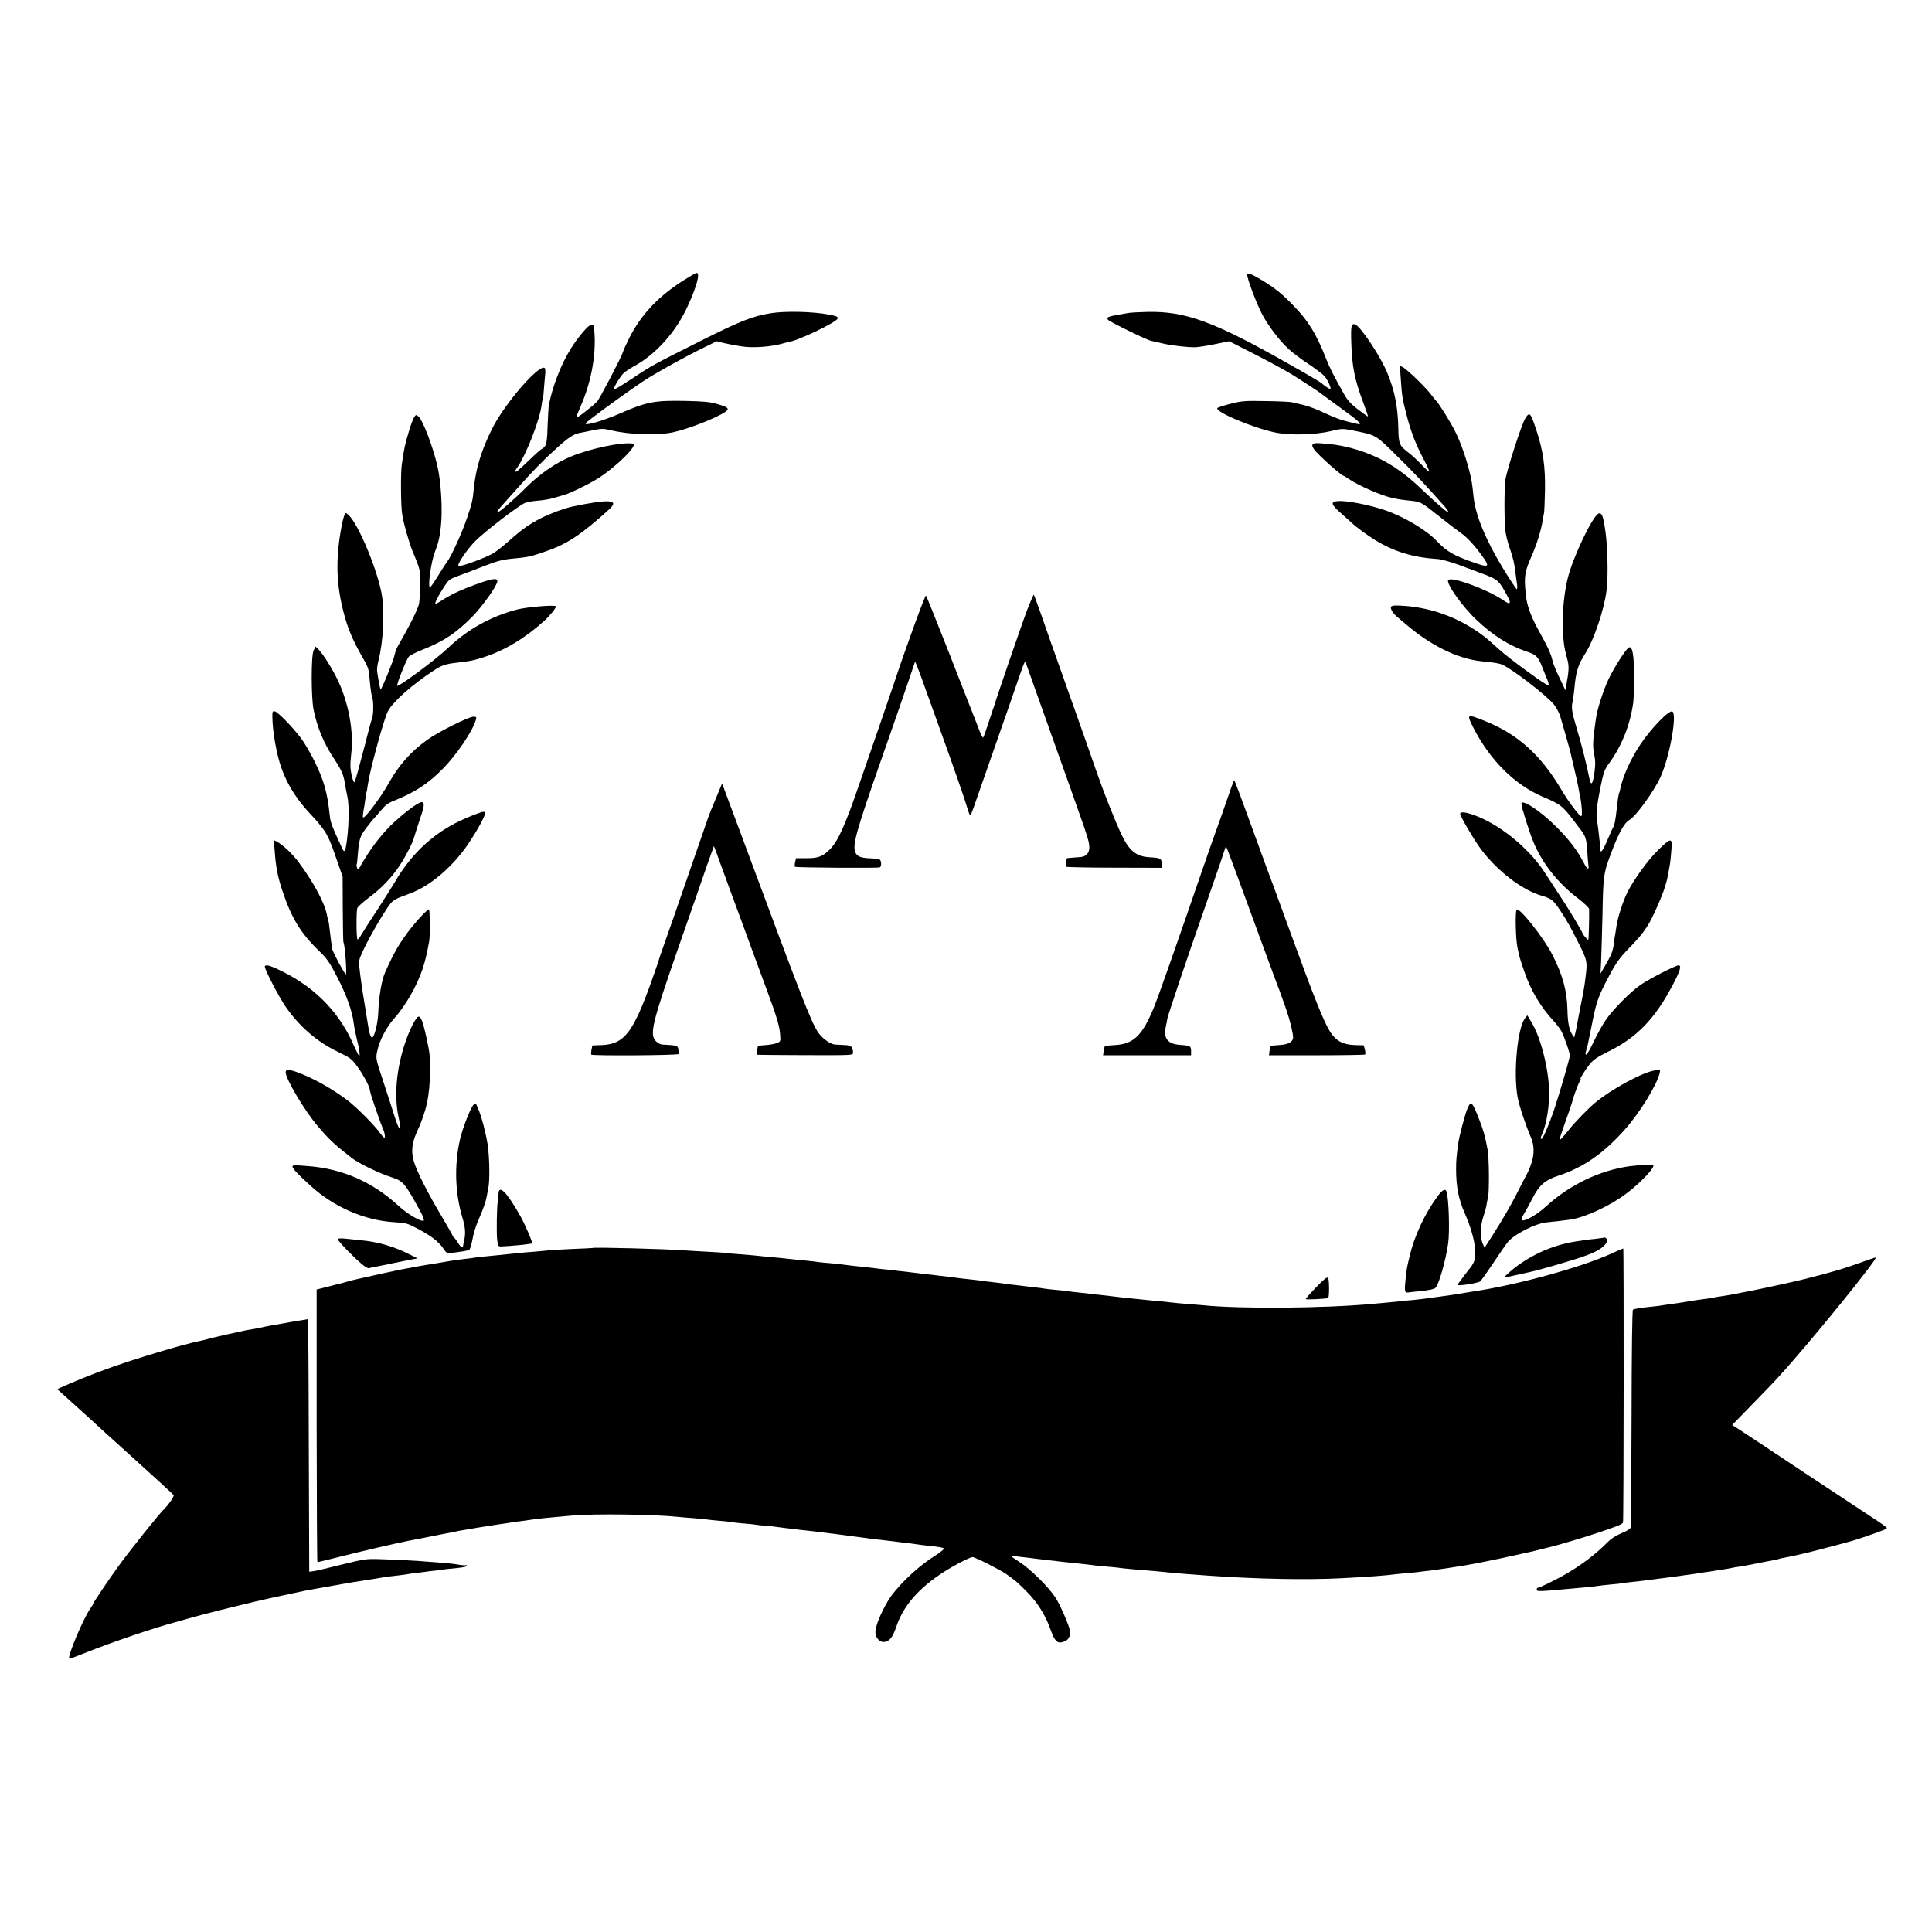
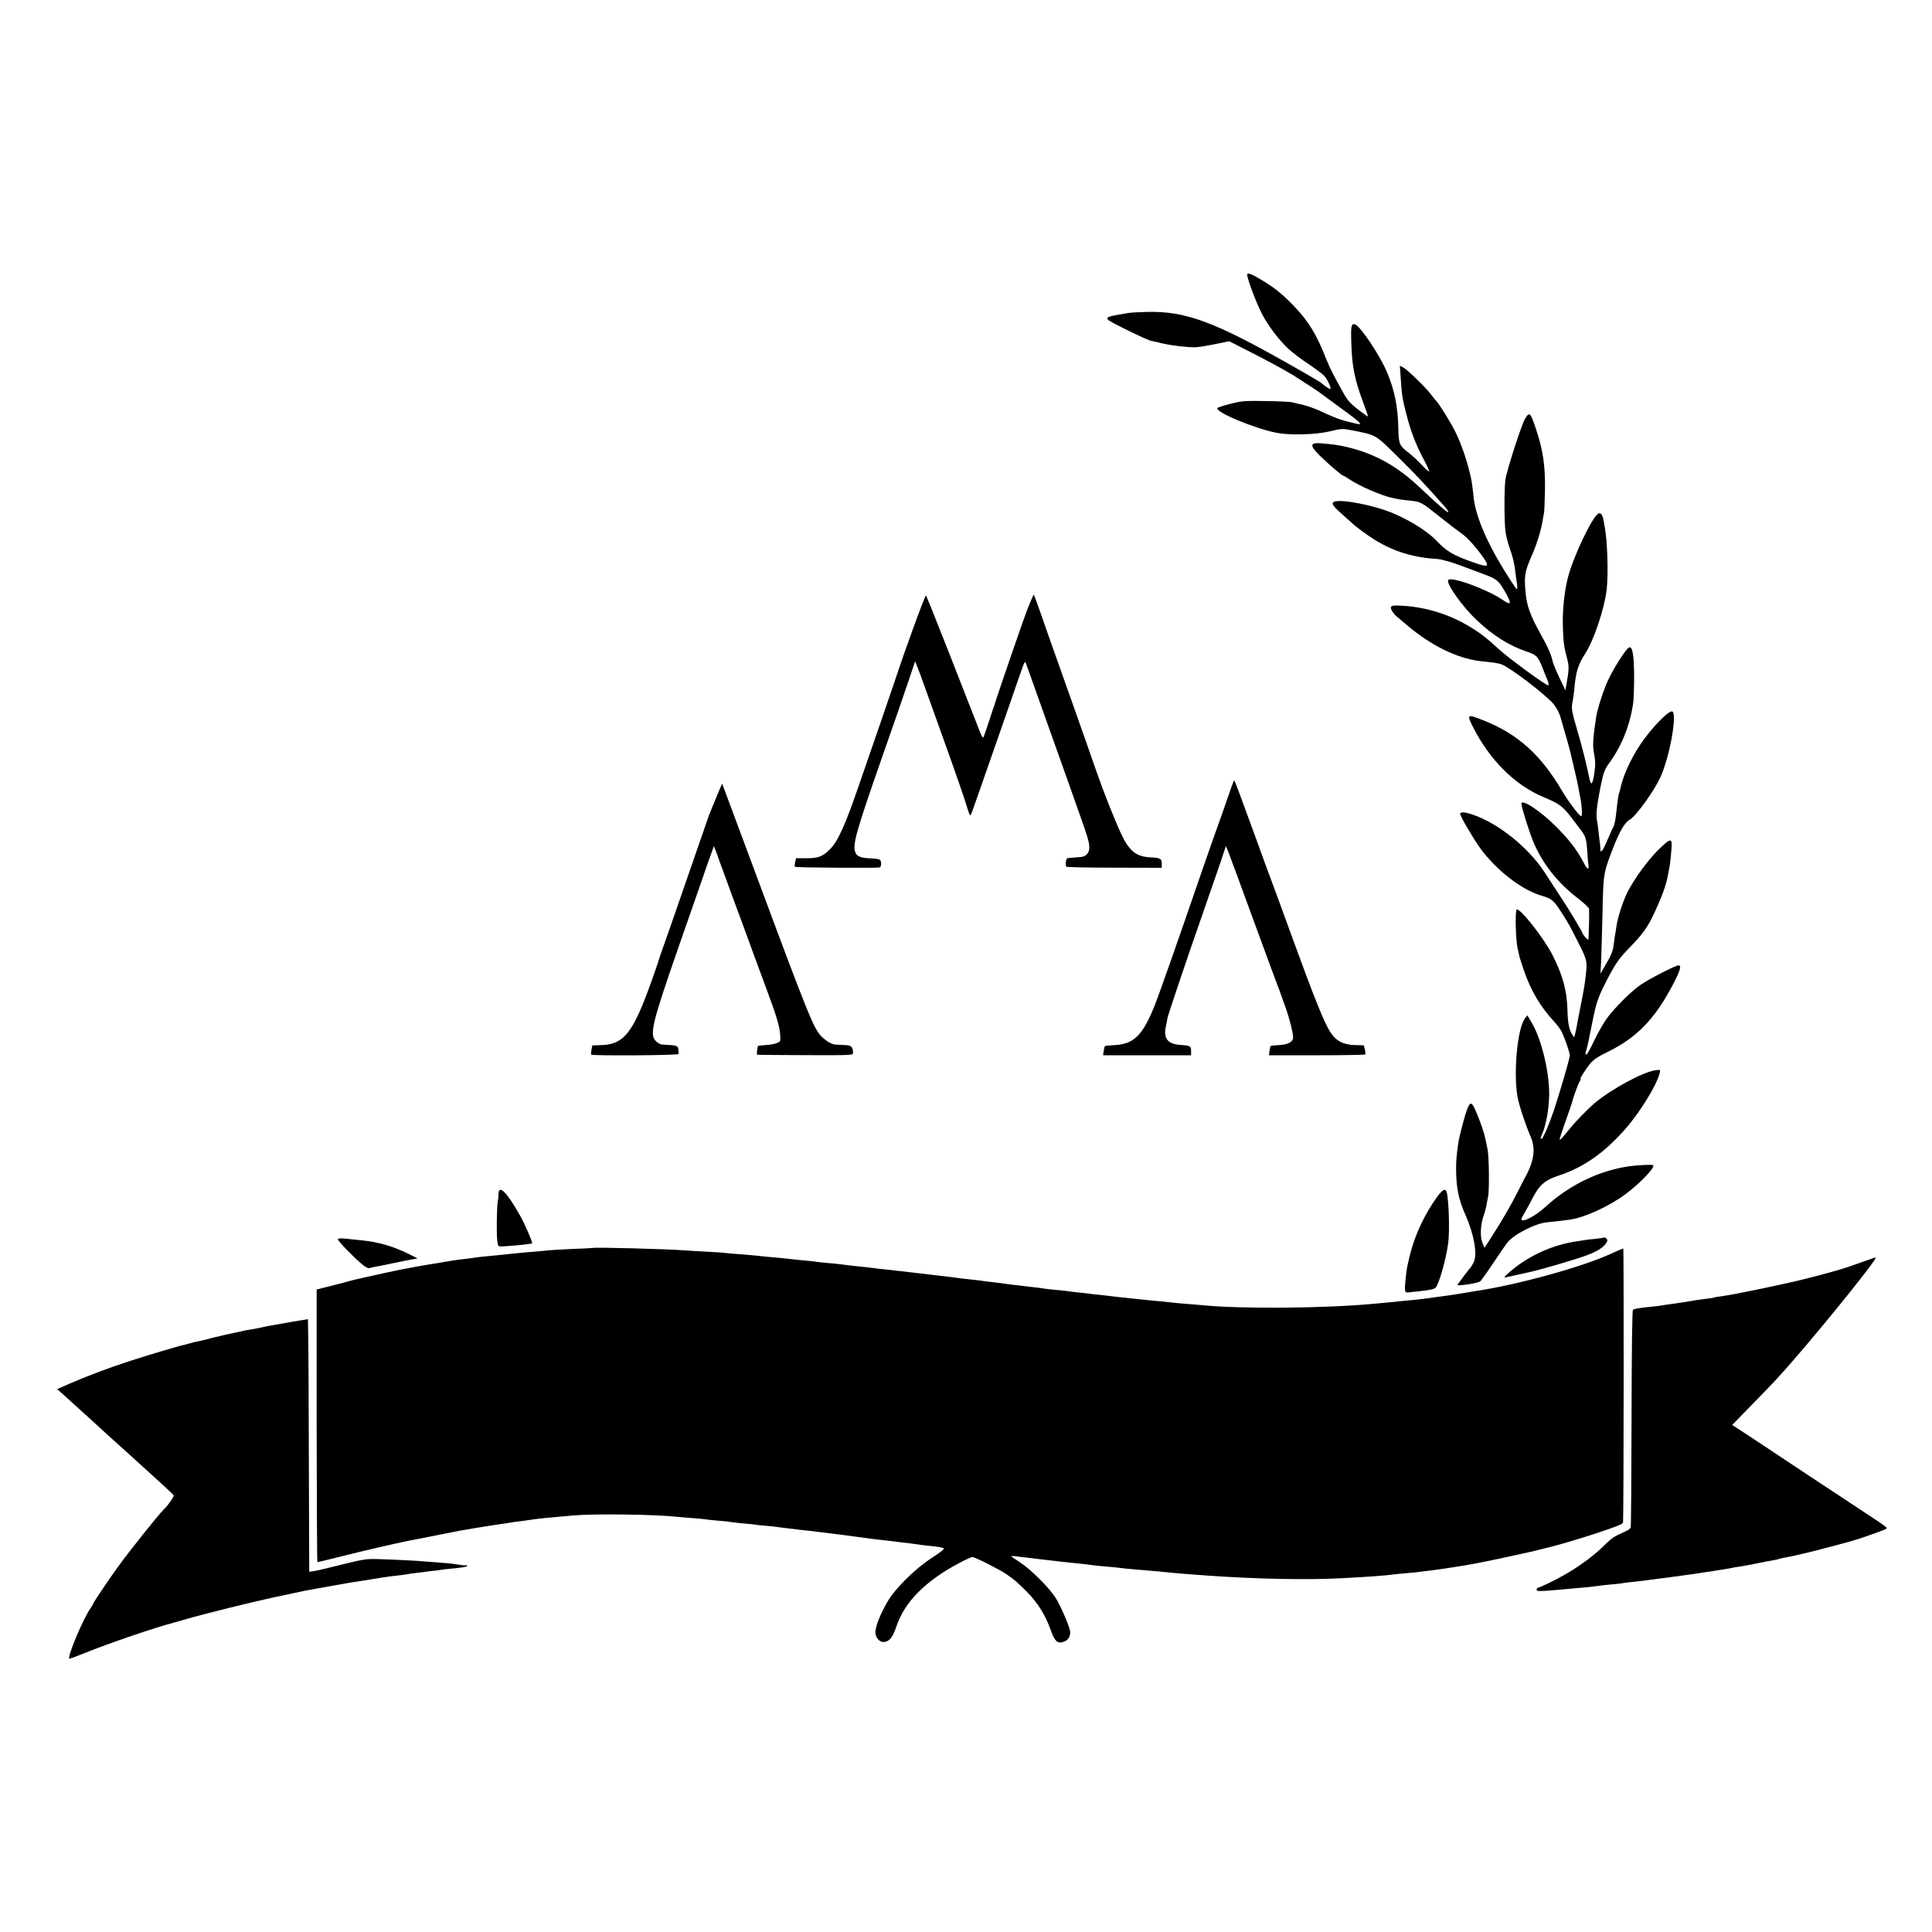
<svg xmlns="http://www.w3.org/2000/svg" version="1.0" width="1515pt" height="1515pt" viewBox="0 0 1515 1515" preserveAspectRatio="xMidYMid meet">
  <g transform="translate(0,1515) scale(0.1,-0.1)" fill="#000000" stroke="none">
-     <path d="M5364 12954 c-202 -127 -338 -272 -432 -459 -22 -44 -43 -91 -47 -105 -11 -39 -184 -370 -203 -389 -33 -34 -143 -121 -153 -121 -12 0 -13 -4 25 86 77 176 116 373 109 546 -4 96 -6 101 -38 86 -23 -10 -101 -105 -147 -179 -77 -123 -143 -291 -173 -439 -4 -19 -8 -95 -11 -169 -2 -99 -8 -140 -19 -157 -8 -13 -20 -24 -25 -24 -5 0 -51 -40 -102 -90 -85 -82 -108 -100 -108 -84 0 3 8 18 19 32 65 94 172 365 187 479 3 26 8 51 10 55 3 4 7 37 9 75 3 37 7 89 10 115 3 28 1 49 -5 53 -46 28 -312 -280 -409 -473 -87 -172 -130 -316 -146 -477 -8 -88 -13 -109 -52 -225 -40 -118 -122 -298 -156 -344 -13 -17 -47 -70 -76 -118 -30 -48 -56 -86 -60 -84 -17 11 9 194 37 271 31 82 37 108 49 205 15 128 2 355 -28 480 -35 150 -113 353 -146 383 -20 17 -21 17 -36 -6 -8 -13 -27 -62 -40 -108 -31 -102 -39 -139 -56 -260 -10 -68 -8 -327 3 -394 11 -70 55 -225 82 -289 62 -148 63 -155 60 -271 -2 -60 -7 -123 -10 -140 -10 -44 -76 -176 -166 -332 -11 -18 -22 -49 -26 -70 -6 -38 -104 -277 -110 -270 -3 3 -23 107 -27 147 -2 14 3 50 11 80 36 140 49 367 28 505 -29 189 -182 560 -261 635 -23 21 -24 21 -33 3 -6 -11 -18 -59 -27 -109 -44 -246 -38 -437 21 -662 31 -119 68 -207 139 -333 56 -96 57 -101 65 -201 5 -57 14 -118 21 -136 10 -30 7 -141 -5 -161 -3 -4 -33 -115 -66 -247 -34 -131 -65 -243 -70 -247 -9 -10 -30 72 -32 123 -1 19 2 62 6 96 21 175 -18 394 -102 574 -41 88 -121 216 -155 248 l-23 22 -15 -32 c-20 -42 -19 -371 0 -463 30 -143 77 -256 155 -376 64 -97 80 -132 91 -204 3 -22 12 -67 19 -100 17 -78 12 -254 -10 -389 -8 -45 -15 -51 -30 -20 -85 184 -93 205 -99 267 -17 167 -45 268 -116 412 -32 66 -81 150 -109 187 -69 91 -181 205 -205 210 -18 3 -20 -2 -19 -47 1 -113 34 -295 71 -398 49 -138 126 -256 248 -383 41 -43 88 -103 104 -133 31 -58 40 -82 95 -241 l33 -95 1 -253 c1 -139 3 -256 5 -260 12 -18 29 -252 19 -252 -9 0 -102 173 -107 198 -2 11 -6 43 -10 73 -14 118 -17 144 -21 150 -2 3 -6 21 -9 39 -17 95 -98 248 -220 415 -50 68 -125 139 -174 165 l-24 12 7 -83 c9 -130 24 -205 62 -319 70 -209 142 -328 285 -466 65 -62 83 -89 146 -211 73 -142 117 -268 127 -358 3 -27 15 -86 26 -130 20 -79 26 -134 14 -122 -4 3 -23 44 -44 89 -119 269 -325 469 -612 597 -50 22 -74 26 -81 14 -8 -13 108 -237 162 -316 110 -158 247 -277 415 -357 93 -45 105 -54 148 -113 46 -63 98 -160 98 -184 0 -19 75 -240 107 -314 8 -20 13 -44 11 -54 -2 -13 -11 -6 -36 28 -45 63 -184 203 -257 259 -118 89 -261 170 -386 217 -68 26 -99 27 -99 3 0 -52 148 -301 252 -423 89 -105 130 -143 263 -247 58 -45 216 -122 322 -156 85 -28 100 -46 222 -270 18 -32 28 -63 24 -67 -15 -15 -127 50 -193 111 -207 191 -442 295 -715 316 -89 7 -83 7 -108 5 -34 -2 -6 -37 128 -159 184 -168 424 -272 657 -286 91 -5 102 -8 185 -52 104 -55 165 -102 200 -155 22 -34 30 -38 57 -35 107 14 135 19 146 26 6 4 18 41 25 82 7 41 27 107 45 147 39 90 59 145 66 185 3 17 9 47 13 68 13 57 10 246 -5 344 -17 102 -47 215 -75 282 -19 45 -20 45 -38 26 -23 -25 -87 -190 -105 -274 -44 -199 -38 -412 19 -605 26 -85 28 -132 11 -200 -2 -11 -5 -23 -5 -27 -2 -19 -21 -5 -42 30 -13 20 -27 39 -31 40 -4 2 -8 7 -8 11 0 4 -39 72 -86 152 -108 180 -197 356 -219 433 -22 76 -15 142 23 227 77 167 103 289 104 484 1 114 -2 139 -28 258 -26 122 -44 168 -62 165 -21 -4 -72 -105 -107 -211 -67 -202 -85 -412 -50 -575 18 -86 18 -95 5 -87 -5 3 -21 43 -35 88 -14 45 -53 166 -87 269 -62 187 -62 188 -50 245 16 81 72 188 130 253 92 103 179 254 225 390 22 67 31 104 52 215 8 38 7 246 -1 254 -6 6 -80 -70 -135 -139 -91 -115 -138 -195 -209 -355 -28 -62 -49 -189 -54 -320 -3 -76 -28 -179 -46 -190 -11 -7 -24 29 -34 95 -2 14 -13 84 -25 155 -12 72 -23 144 -25 160 -3 17 -7 53 -11 80 -12 95 -12 110 2 145 31 77 109 221 176 327 77 121 67 113 213 167 157 58 334 209 454 386 80 119 143 236 134 251 -6 10 -46 -2 -151 -47 -235 -100 -421 -267 -555 -498 -23 -39 -85 -137 -137 -217 -53 -80 -109 -167 -124 -193 -15 -27 -31 -46 -34 -42 -9 9 -10 222 -1 245 3 10 42 45 84 77 102 75 183 159 249 258 47 72 99 173 111 216 4 15 31 100 64 199 18 56 17 81 -4 81 -28 0 -159 -100 -248 -189 -86 -87 -162 -190 -232 -313 -17 -30 -19 -31 -26 -13 -4 11 -6 23 -3 27 2 4 5 29 7 55 11 143 17 163 69 232 28 36 56 71 62 76 6 6 30 33 53 61 32 39 56 57 99 74 165 66 266 131 384 250 108 109 233 293 260 383 7 24 5 27 -18 27 -39 0 -278 -120 -365 -183 -127 -92 -219 -195 -299 -337 -64 -115 -190 -282 -202 -270 -3 3 -1 26 3 51 5 26 12 68 15 94 3 26 7 50 9 54 2 3 7 29 10 56 15 110 124 510 157 576 36 73 193 212 363 323 60 39 91 50 184 60 100 12 128 17 207 43 162 52 323 149 472 284 42 38 93 100 93 114 0 14 -223 -4 -302 -24 -209 -54 -392 -156 -548 -305 -86 -83 -385 -305 -395 -294 -8 8 72 208 91 229 8 9 52 32 97 50 176 69 276 136 405 268 78 80 192 242 192 273 0 28 -37 23 -175 -27 -121 -44 -201 -83 -274 -132 -20 -13 -37 -20 -38 -16 -5 15 86 167 110 184 12 9 42 24 67 32 25 8 110 41 190 72 123 48 160 57 245 65 111 10 135 15 248 54 173 59 284 132 505 333 83 76 -2 82 -297 19 -58 -13 -162 -51 -236 -88 -92 -46 -151 -88 -250 -176 -38 -34 -92 -78 -120 -96 -52 -35 -269 -115 -280 -104 -13 12 69 133 135 198 73 73 337 276 386 296 17 7 62 15 100 18 38 2 96 12 129 22 33 10 62 18 65 19 31 3 208 88 277 132 147 93 321 266 276 274 -83 15 -334 -38 -486 -101 -119 -49 -247 -138 -353 -244 -85 -86 -214 -198 -224 -194 -5 1 5 19 23 39 17 19 78 87 134 150 124 139 204 221 314 320 85 77 127 104 170 113 13 2 60 12 104 21 73 15 85 15 145 1 145 -35 356 -42 483 -17 120 25 346 113 417 163 32 24 20 35 -67 60 -54 16 -105 21 -244 24 -246 5 -306 -6 -519 -99 -134 -58 -276 -99 -268 -77 6 15 391 295 493 357 109 66 266 153 387 214 l148 73 47 -12 c27 -6 63 -14 81 -17 17 -3 47 -8 65 -11 89 -15 238 -4 335 25 18 5 35 10 37 10 64 5 378 155 383 183 3 16 -6 19 -74 32 -122 23 -336 28 -449 10 -143 -23 -241 -62 -540 -212 -398 -200 -386 -193 -569 -314 -65 -43 -121 -76 -124 -74 -7 8 54 109 80 132 13 11 50 36 83 54 170 93 327 269 418 470 72 158 99 260 69 260 -5 0 -49 -25 -98 -56z" />
    <path d="M9780 12996 c0 -31 67 -211 113 -302 46 -92 140 -216 214 -283 32 -29 102 -82 156 -117 53 -36 108 -77 121 -91 25 -26 60 -103 47 -103 -9 0 -53 30 -66 44 -5 6 -118 73 -250 147 -597 339 -820 420 -1120 413 -60 -1 -126 -5 -145 -8 -167 -28 -176 -31 -162 -53 10 -15 304 -159 339 -166 15 -3 57 -12 93 -21 70 -16 190 -30 254 -29 22 1 90 11 152 24 l113 23 118 -60 c151 -76 304 -158 368 -197 70 -43 218 -139 232 -152 7 -5 78 -57 157 -115 150 -108 177 -135 128 -124 -107 24 -157 40 -239 78 -84 41 -158 67 -223 80 -14 3 -36 8 -50 12 -14 3 -106 8 -205 9 -163 3 -189 1 -274 -21 -52 -13 -99 -28 -104 -33 -28 -28 288 -161 464 -195 108 -21 310 -15 424 13 86 21 92 21 170 6 190 -38 178 -31 353 -204 139 -137 211 -213 367 -389 21 -23 35 -45 32 -49 -6 -5 -86 64 -232 202 -172 162 -350 260 -565 310 -70 16 -104 21 -205 29 -87 7 -86 -20 3 -105 71 -69 166 -149 175 -149 4 0 23 -12 44 -26 81 -55 263 -134 348 -150 11 -2 31 -6 44 -9 13 -2 49 -7 80 -10 92 -9 95 -11 229 -118 70 -56 150 -117 177 -136 51 -34 125 -117 184 -204 42 -62 29 -67 -80 -29 -163 57 -214 87 -294 171 -81 86 -257 190 -404 240 -121 42 -298 76 -365 72 -67 -4 -62 -25 27 -102 39 -35 74 -66 77 -69 25 -26 119 -95 180 -133 151 -93 302 -139 496 -151 27 -2 102 -23 165 -46 63 -23 143 -53 179 -67 115 -42 130 -53 176 -133 61 -106 58 -123 -13 -74 -123 84 -407 187 -427 155 -17 -27 112 -209 223 -313 130 -123 255 -201 394 -248 75 -24 90 -41 126 -135 11 -27 26 -67 35 -87 9 -20 12 -39 7 -42 -11 -7 -309 211 -384 280 -112 102 -154 134 -253 192 -160 93 -344 146 -530 153 -67 3 -78 -4 -60 -39 8 -15 25 -36 38 -46 13 -11 48 -40 78 -66 189 -161 394 -262 575 -284 28 -3 71 -8 98 -11 26 -3 59 -10 72 -15 71 -27 350 -241 409 -313 19 -23 41 -64 50 -92 18 -60 76 -263 81 -286 2 -9 14 -63 28 -120 14 -57 28 -124 33 -149 4 -25 8 -47 9 -50 18 -76 26 -180 14 -180 -15 0 -98 111 -153 203 -165 280 -346 442 -611 547 -132 52 -135 50 -85 -50 131 -259 327 -455 550 -549 136 -57 155 -72 248 -196 4 -5 21 -28 38 -50 48 -62 53 -77 60 -172 3 -48 7 -99 9 -112 8 -48 -8 -42 -37 15 -48 94 -115 182 -218 284 -122 122 -270 219 -270 177 0 -25 61 -219 93 -297 71 -171 193 -326 355 -448 45 -35 82 -71 83 -80 2 -47 -3 -237 -6 -241 -5 -4 -44 40 -45 50 0 3 -25 48 -56 100 -52 88 -81 133 -247 386 -127 191 -358 376 -556 444 -62 22 -101 24 -101 7 0 -19 105 -198 157 -269 128 -175 325 -327 482 -373 76 -22 92 -35 145 -115 61 -93 78 -124 149 -266 63 -125 65 -137 51 -250 -9 -77 -13 -100 -39 -232 -14 -68 -27 -138 -30 -156 -3 -18 -9 -46 -13 -62 l-8 -30 -17 25 c-23 36 -34 94 -36 196 -4 147 -38 271 -119 429 -69 134 -258 372 -279 352 -13 -13 -8 -235 7 -302 8 -33 14 -65 16 -70 1 -6 16 -53 34 -105 51 -153 130 -286 236 -400 23 -25 49 -60 58 -77 25 -49 66 -168 66 -190 0 -21 -83 -305 -126 -433 -39 -113 -85 -220 -95 -220 -12 0 -12 1 7 45 31 75 52 204 52 313 -1 179 -64 434 -139 556 l-32 54 -18 -22 c-60 -76 -93 -427 -59 -618 12 -66 60 -212 103 -313 42 -97 26 -196 -53 -335 -4 -8 -27 -52 -50 -98 -52 -103 -119 -219 -198 -342 l-61 -95 -17 40 c-19 46 -15 143 10 212 8 23 17 54 20 70 2 15 9 51 15 78 10 49 8 311 -4 370 -21 112 -31 145 -66 237 -56 143 -65 151 -94 80 -17 -40 -64 -219 -70 -267 -14 -102 -17 -137 -17 -201 0 -144 20 -242 73 -360 69 -156 96 -313 64 -375 -10 -19 -21 -36 -24 -39 -6 -5 -91 -117 -103 -135 -8 -13 161 12 179 27 7 6 54 71 104 146 51 76 99 146 108 157 51 65 220 152 311 160 62 6 105 11 180 21 115 16 306 103 437 200 114 85 237 214 216 227 -9 6 -116 1 -183 -8 -235 -32 -471 -145 -659 -317 -84 -77 -191 -131 -191 -98 0 6 11 27 24 48 13 21 38 67 56 102 59 117 101 155 214 192 194 64 356 177 522 366 115 131 246 344 268 436 7 29 7 29 -33 23 -96 -12 -345 -147 -476 -257 -48 -40 -147 -141 -190 -194 -69 -85 -84 -101 -85 -90 0 7 21 70 46 140 25 71 47 134 48 139 10 43 50 154 62 172 8 13 12 23 8 23 -8 0 35 68 74 118 27 32 60 55 136 92 229 112 369 255 510 521 62 117 74 159 48 159 -22 0 -220 -101 -292 -149 -73 -48 -216 -190 -274 -273 -26 -36 -69 -114 -97 -172 -27 -58 -54 -106 -60 -106 -6 0 -8 8 -5 18 2 9 7 27 11 39 7 26 6 22 44 210 31 154 44 189 128 349 56 105 83 143 165 227 99 102 139 157 189 265 62 132 95 223 109 303 6 35 13 75 16 89 2 14 7 60 10 103 9 101 -1 101 -105 0 -79 -78 -188 -227 -241 -333 -34 -68 -77 -202 -85 -267 -4 -26 -8 -55 -10 -63 -2 -8 -7 -40 -10 -70 -8 -61 -18 -86 -70 -175 l-35 -60 5 90 c2 50 7 218 11 375 6 316 7 323 81 515 51 132 94 207 131 226 49 27 190 221 242 334 71 155 132 485 95 515 -23 19 -170 -133 -257 -265 -75 -114 -134 -248 -153 -343 -2 -12 -6 -25 -8 -30 -5 -7 -13 -61 -22 -147 -7 -66 -16 -108 -24 -120 -4 -5 -22 -46 -41 -90 -18 -44 -39 -87 -47 -95 -11 -12 -13 -10 -14 18 -1 18 -2 35 -3 40 -1 4 -6 41 -10 82 -5 41 -10 84 -13 95 -9 43 -2 116 25 252 27 132 32 146 75 205 98 137 160 297 184 468 4 30 7 125 7 210 -1 164 -13 234 -40 223 -22 -8 -119 -160 -163 -254 -37 -79 -85 -227 -95 -294 -26 -175 -29 -223 -15 -291 10 -50 10 -82 2 -140 -14 -101 -28 -113 -42 -38 -20 100 -59 255 -95 375 -39 129 -46 171 -35 214 4 17 10 62 14 100 12 138 29 193 87 282 66 104 146 339 166 493 15 117 7 384 -14 495 -2 11 -7 36 -10 55 -8 43 -21 61 -39 53 -45 -17 -198 -336 -240 -501 -28 -110 -43 -253 -40 -377 4 -131 8 -163 33 -257 17 -63 16 -89 -5 -207 l-8 -44 -47 99 c-26 54 -50 113 -53 129 -12 55 -36 109 -102 227 -71 128 -101 210 -109 302 -14 138 -8 173 47 298 40 90 73 198 85 272 3 21 8 48 11 60 3 11 6 93 8 181 3 186 -14 310 -67 470 -47 142 -54 149 -88 93 -30 -48 -147 -414 -156 -483 -9 -77 -9 -326 1 -401 4 -32 18 -89 32 -128 27 -77 38 -123 47 -201 3 -27 9 -67 12 -87 3 -21 2 -38 -3 -38 -4 1 -54 76 -110 168 -134 220 -214 415 -228 557 -11 105 -15 133 -36 212 -27 105 -66 214 -106 295 -33 69 -128 222 -154 248 -8 8 -22 25 -31 38 -36 52 -188 201 -227 222 l-24 12 7 -98 c9 -137 12 -157 45 -286 35 -136 75 -238 137 -354 25 -47 43 -88 41 -91 -3 -3 -29 20 -58 51 -29 31 -74 73 -101 94 -75 57 -81 70 -83 197 -4 168 -29 293 -87 432 -55 133 -209 364 -252 379 -29 10 -34 -11 -30 -135 5 -191 26 -298 94 -478 22 -59 39 -108 37 -109 -1 -2 -36 23 -77 54 -55 42 -83 73 -108 117 -84 149 -114 208 -143 281 -75 191 -138 295 -250 411 -92 95 -141 136 -239 197 -90 56 -130 72 -130 52z" />
    <path d="M8055 10368 c-36 -93 -240 -686 -259 -753 -2 -5 -6 -17 -9 -25 -3 -8 -20 -60 -38 -115 -18 -55 -35 -104 -39 -108 -4 -5 -17 20 -30 55 -13 35 -31 81 -40 103 -9 22 -97 246 -195 498 -99 251 -181 457 -184 457 -9 0 -171 -446 -246 -675 -7 -22 -58 -170 -113 -330 -55 -159 -128 -371 -162 -469 -112 -327 -168 -451 -231 -515 -57 -58 -92 -71 -188 -71 l-79 0 -7 -31 c-4 -17 -4 -33 -1 -36 6 -7 643 -11 664 -5 13 4 16 40 4 58 -4 6 -35 12 -70 13 -75 2 -107 13 -121 40 -31 57 -4 153 214 776 103 294 153 438 204 589 l47 140 18 -45 c10 -24 40 -105 66 -179 27 -74 66 -184 88 -245 143 -397 223 -628 238 -683 10 -34 20 -59 24 -55 8 10 8 11 155 433 64 184 132 378 150 430 18 52 52 149 74 214 45 130 48 136 56 115 28 -78 327 -917 345 -969 5 -14 32 -90 60 -170 80 -223 91 -262 92 -304 1 -46 -27 -75 -73 -77 -30 -2 -82 -6 -98 -8 -13 -2 -19 -61 -8 -68 6 -3 176 -7 379 -7 l368 -1 0 32 c0 40 -10 46 -87 50 -113 5 -169 49 -233 188 -49 105 -138 330 -190 480 -74 211 -107 307 -158 450 -28 77 -80 226 -117 330 -37 105 -76 215 -87 245 -10 30 -44 124 -73 209 -30 85 -56 156 -58 158 -2 2 -26 -52 -52 -119z" />
    <path d="M9658 8983 c-21 -63 -134 -384 -158 -448 -10 -27 -43 -122 -73 -210 -193 -562 -343 -988 -377 -1071 -91 -223 -159 -290 -305 -299 -42 -2 -79 -6 -81 -8 -2 -2 -6 -19 -9 -38 l-5 -34 345 0 345 0 0 32 c0 40 -6 44 -83 49 -102 7 -136 51 -114 149 5 22 10 46 10 54 0 15 166 508 292 866 42 121 97 281 123 355 l45 135 17 -40 c9 -22 99 -265 199 -540 101 -275 187 -509 192 -520 4 -11 16 -40 24 -65 9 -25 27 -76 41 -115 28 -80 54 -185 54 -220 0 -35 -38 -56 -110 -60 -34 -2 -64 -5 -66 -8 -3 -2 -7 -20 -9 -38 l-4 -34 374 0 c205 0 376 3 380 6 3 4 2 21 -2 39 l-9 33 -71 2 c-91 3 -147 33 -192 103 -48 75 -129 277 -292 725 -82 226 -154 421 -158 432 -5 11 -74 199 -153 417 -79 219 -146 398 -149 398 -3 0 -12 -21 -21 -47z" />
    <path d="M5645 8965 c-63 -150 -88 -213 -95 -235 -5 -14 -45 -131 -90 -260 -90 -259 -151 -436 -180 -520 -10 -30 -40 -113 -65 -185 -25 -71 -48 -137 -50 -145 -1 -8 -29 -87 -60 -175 -141 -392 -211 -482 -382 -490 l-78 -3 -7 -33 c-3 -19 -4 -36 -2 -39 11 -10 684 -6 685 5 1 5 0 19 -1 30 -3 37 -8 38 -128 44 -13 1 -34 12 -48 26 -52 52 -33 135 174 730 39 110 109 313 157 450 47 138 95 273 105 300 l18 50 12 -30 c6 -16 20 -52 29 -80 10 -27 60 -162 110 -300 51 -137 126 -342 167 -455 42 -113 91 -245 109 -295 63 -170 87 -250 92 -311 5 -60 5 -61 -25 -73 -16 -7 -55 -14 -87 -16 -31 -2 -58 -5 -60 -7 -7 -9 -13 -68 -7 -69 4 -1 175 -2 380 -3 367 -1 372 -1 371 19 -1 47 -13 58 -65 60 -27 2 -61 3 -75 4 -39 2 -108 53 -138 102 -57 92 -124 264 -612 1579 -61 162 -116 311 -123 330 l-14 35 -17 -40z" />
    <path d="M3909 5788 c0 -18 -2 -42 -5 -53 -8 -37 -12 -259 -5 -310 6 -48 7 -50 36 -49 50 2 189 14 210 19 11 2 23 4 27 4 9 1 -56 153 -95 221 -102 181 -166 245 -168 168z" />
    <path d="M11272 5768 c-100 -137 -181 -309 -218 -468 -21 -87 -23 -95 -32 -181 -10 -94 -7 -108 21 -104 12 2 49 6 82 9 84 9 118 16 131 27 26 21 82 219 100 349 13 96 5 345 -12 403 -9 30 -32 19 -72 -35z" />
    <path d="M12579 5446 c-2 -2 -35 -7 -72 -11 -37 -3 -78 -8 -90 -11 -12 -2 -39 -6 -60 -9 -191 -29 -380 -117 -523 -243 -40 -36 -45 -42 -24 -38 35 8 160 35 190 42 63 13 319 87 416 121 103 35 162 71 184 113 7 12 5 21 -4 29 -7 6 -15 9 -17 7z" />
    <path d="M2650 5431 c0 -13 124 -141 188 -194 23 -20 48 -34 55 -32 7 3 23 6 37 9 14 2 79 15 145 29 66 14 138 28 160 32 l40 7 -58 29 c-125 64 -249 100 -382 113 -27 3 -80 8 -117 12 -49 5 -68 4 -68 -5z" />
    <path d="M4647 5364 c-1 -1 -75 -5 -163 -8 -89 -4 -172 -9 -185 -11 -13 -2 -62 -6 -107 -10 -46 -3 -98 -8 -115 -10 -75 -8 -174 -18 -197 -20 -42 -3 -160 -16 -178 -20 -9 -1 -42 -6 -73 -9 -31 -4 -65 -8 -75 -10 -11 -2 -80 -14 -154 -26 -74 -11 -189 -32 -255 -45 -102 -21 -161 -34 -320 -70 -11 -3 -29 -7 -40 -9 -11 -2 -40 -10 -65 -17 -25 -7 -47 -13 -50 -14 -3 0 -46 -11 -96 -24 l-91 -23 0 -1069 c1 -588 3 -1069 6 -1069 4 0 78 18 166 40 185 47 436 105 545 127 41 8 86 17 99 19 14 3 79 16 145 29 67 13 135 26 151 30 59 11 261 44 305 50 25 3 56 8 70 10 33 6 73 12 140 20 30 4 62 9 70 10 25 5 179 20 310 31 175 15 644 9 830 -11 19 -2 73 -7 120 -10 47 -4 92 -8 101 -10 9 -2 52 -6 95 -10 43 -3 86 -8 94 -10 8 -2 51 -7 95 -11 44 -3 89 -8 100 -10 11 -2 49 -7 85 -9 36 -3 76 -7 90 -10 14 -2 50 -6 80 -10 30 -3 71 -8 90 -11 19 -2 53 -6 75 -8 22 -3 114 -14 205 -25 91 -12 183 -24 205 -27 22 -2 51 -7 65 -9 14 -2 52 -7 85 -10 33 -4 76 -9 95 -11 19 -3 51 -7 71 -9 34 -3 108 -13 155 -20 11 -2 52 -6 90 -10 38 -4 75 -11 83 -15 10 -5 -17 -28 -90 -75 -132 -86 -288 -239 -349 -344 -53 -91 -90 -181 -95 -231 -5 -49 33 -93 73 -85 40 7 63 38 92 123 64 191 229 357 495 497 47 25 92 45 100 45 21 0 209 -95 265 -133 68 -47 89 -65 165 -142 80 -81 141 -178 180 -286 38 -108 60 -125 120 -97 25 11 42 48 36 78 -8 46 -80 211 -115 263 -54 83 -195 222 -278 276 -38 24 -68 45 -68 48 0 2 17 2 38 -1 20 -3 62 -8 92 -11 30 -4 66 -8 80 -10 14 -2 52 -6 85 -10 33 -3 71 -8 85 -10 14 -2 52 -6 85 -9 89 -9 168 -18 186 -21 8 -2 53 -6 100 -10 46 -4 91 -8 100 -10 9 -2 52 -6 95 -10 124 -10 251 -21 344 -31 46 -4 90 -8 260 -20 383 -27 773 -34 1040 -20 214 11 356 22 420 31 14 2 61 6 105 10 44 4 87 8 95 10 8 1 42 6 75 9 52 6 186 26 280 42 73 12 251 48 375 76 74 16 142 31 150 33 8 2 44 11 80 20 36 9 72 18 80 20 42 10 238 68 330 99 175 58 215 74 217 88 6 33 7 2148 2 2148 -3 0 -45 -18 -93 -40 -229 -106 -742 -247 -1076 -296 -19 -3 -57 -9 -85 -14 -27 -5 -70 -12 -95 -15 -25 -3 -56 -8 -70 -10 -14 -2 -44 -6 -67 -9 -24 -3 -60 -8 -80 -11 -21 -3 -61 -7 -89 -10 -28 -2 -71 -6 -95 -9 -24 -3 -69 -7 -99 -10 -30 -3 -84 -8 -120 -11 -380 -35 -1041 -40 -1330 -10 -19 2 -73 6 -120 10 -47 3 -96 8 -110 10 -14 2 -56 6 -95 10 -38 3 -90 8 -115 11 -66 7 -117 12 -185 19 -33 4 -71 8 -85 10 -14 2 -56 7 -95 11 -38 3 -78 8 -87 10 -9 1 -48 6 -85 9 -37 4 -77 9 -88 11 -11 2 -49 6 -85 9 -36 3 -76 8 -90 10 -14 3 -47 7 -75 10 -27 3 -66 8 -85 10 -19 3 -57 7 -85 10 -27 3 -61 7 -75 10 -14 2 -50 7 -80 10 -30 3 -66 8 -80 10 -14 2 -50 7 -80 10 -30 3 -72 8 -92 10 -21 3 -55 7 -75 10 -103 12 -294 35 -338 40 -27 3 -63 7 -80 9 -16 2 -59 7 -95 11 -36 3 -76 8 -90 10 -27 4 -94 11 -180 20 -30 4 -66 8 -80 10 -14 2 -57 7 -96 10 -39 3 -80 7 -91 9 -10 2 -53 7 -94 11 -41 3 -85 8 -99 10 -14 2 -56 6 -95 10 -38 3 -88 8 -110 10 -83 9 -132 14 -215 20 -47 3 -99 8 -116 10 -18 3 -83 7 -145 10 -63 3 -139 8 -169 10 -137 11 -715 26 -723 19z" />
    <path d="M14600 5253 c-135 -50 -228 -77 -450 -133 -186 -46 -564 -124 -659 -136 -25 -3 -48 -7 -51 -9 -3 -2 -33 -7 -65 -10 -33 -4 -69 -9 -80 -11 -30 -6 -134 -22 -185 -29 -25 -3 -56 -8 -70 -10 -14 -3 -43 -7 -65 -9 -113 -11 -161 -19 -170 -27 -6 -6 -10 -310 -11 -847 -1 -460 -4 -846 -6 -857 -3 -14 -26 -28 -71 -47 -46 -19 -82 -42 -115 -75 -87 -90 -214 -185 -337 -254 -88 -49 -192 -99 -204 -99 -6 0 -11 -7 -11 -15 0 -17 13 -16 298 10 28 3 78 7 110 10 31 3 68 8 82 10 14 2 54 7 90 10 36 3 74 7 85 9 20 4 81 11 165 20 60 7 420 55 445 60 11 2 40 7 65 10 25 3 56 8 70 11 13 2 42 7 65 10 22 3 47 8 55 10 8 2 35 7 60 10 25 4 88 15 140 26 52 11 111 22 130 25 19 3 38 8 41 10 3 2 21 6 40 9 69 12 214 46 347 82 184 48 215 58 297 86 145 51 165 59 160 67 -3 4 -29 24 -57 43 -29 19 -276 182 -548 362 -272 181 -520 345 -551 365 l-56 36 156 160 c86 88 179 184 206 215 233 253 791 940 763 938 -7 0 -56 -17 -108 -36z" />
-     <path d="M10347 5083 c-77 -80 -107 -113 -107 -120 0 -6 168 2 175 9 10 9 9 148 -1 158 -7 7 -28 -8 -67 -47z" />
+     <path d="M10347 5083 z" />
    <path d="M2375 4799 c-22 -4 -58 -10 -80 -13 -36 -6 -86 -15 -180 -32 -16 -3 -49 -9 -73 -15 -23 -5 -59 -12 -80 -15 -20 -3 -45 -7 -54 -10 -10 -3 -30 -7 -45 -10 -16 -3 -57 -12 -93 -20 -36 -9 -72 -17 -80 -19 -8 -1 -35 -8 -60 -15 -25 -7 -56 -14 -70 -17 -14 -2 -43 -9 -65 -15 -22 -6 -45 -12 -51 -14 -38 -7 -292 -83 -424 -126 -173 -56 -338 -119 -479 -180 l-93 -41 31 -27 c36 -32 183 -165 221 -200 15 -14 64 -59 109 -100 46 -41 93 -84 105 -95 12 -11 62 -56 111 -100 48 -44 93 -85 99 -90 6 -6 61 -56 121 -110 61 -55 113 -104 117 -110 5 -7 -42 -78 -72 -105 -41 -39 -277 -334 -371 -465 -72 -100 -189 -274 -189 -282 0 -3 -9 -18 -20 -34 -56 -78 -183 -380 -167 -396 2 -2 64 21 138 51 181 73 542 196 679 231 8 2 56 16 105 30 125 37 534 138 685 170 69 14 143 30 165 35 22 5 54 12 70 15 17 3 41 8 55 10 14 3 41 8 60 11 19 3 80 14 135 24 55 10 117 21 138 24 123 19 163 25 227 36 30 5 82 12 115 15 33 4 67 8 75 10 8 2 42 7 75 11 33 3 67 8 75 9 8 2 42 6 75 9 33 4 69 9 80 11 11 1 55 6 97 10 43 4 75 12 72 16 -3 5 -9 7 -12 5 -4 -2 -28 0 -53 4 -25 5 -83 12 -130 15 -46 3 -104 8 -129 10 -59 6 -238 15 -370 19 -98 3 -117 0 -295 -44 -104 -26 -203 -50 -220 -51 l-30 -4 -3 850 c-1 468 -3 913 -5 990 l-2 141 -40 -7z" />
  </g>
</svg>